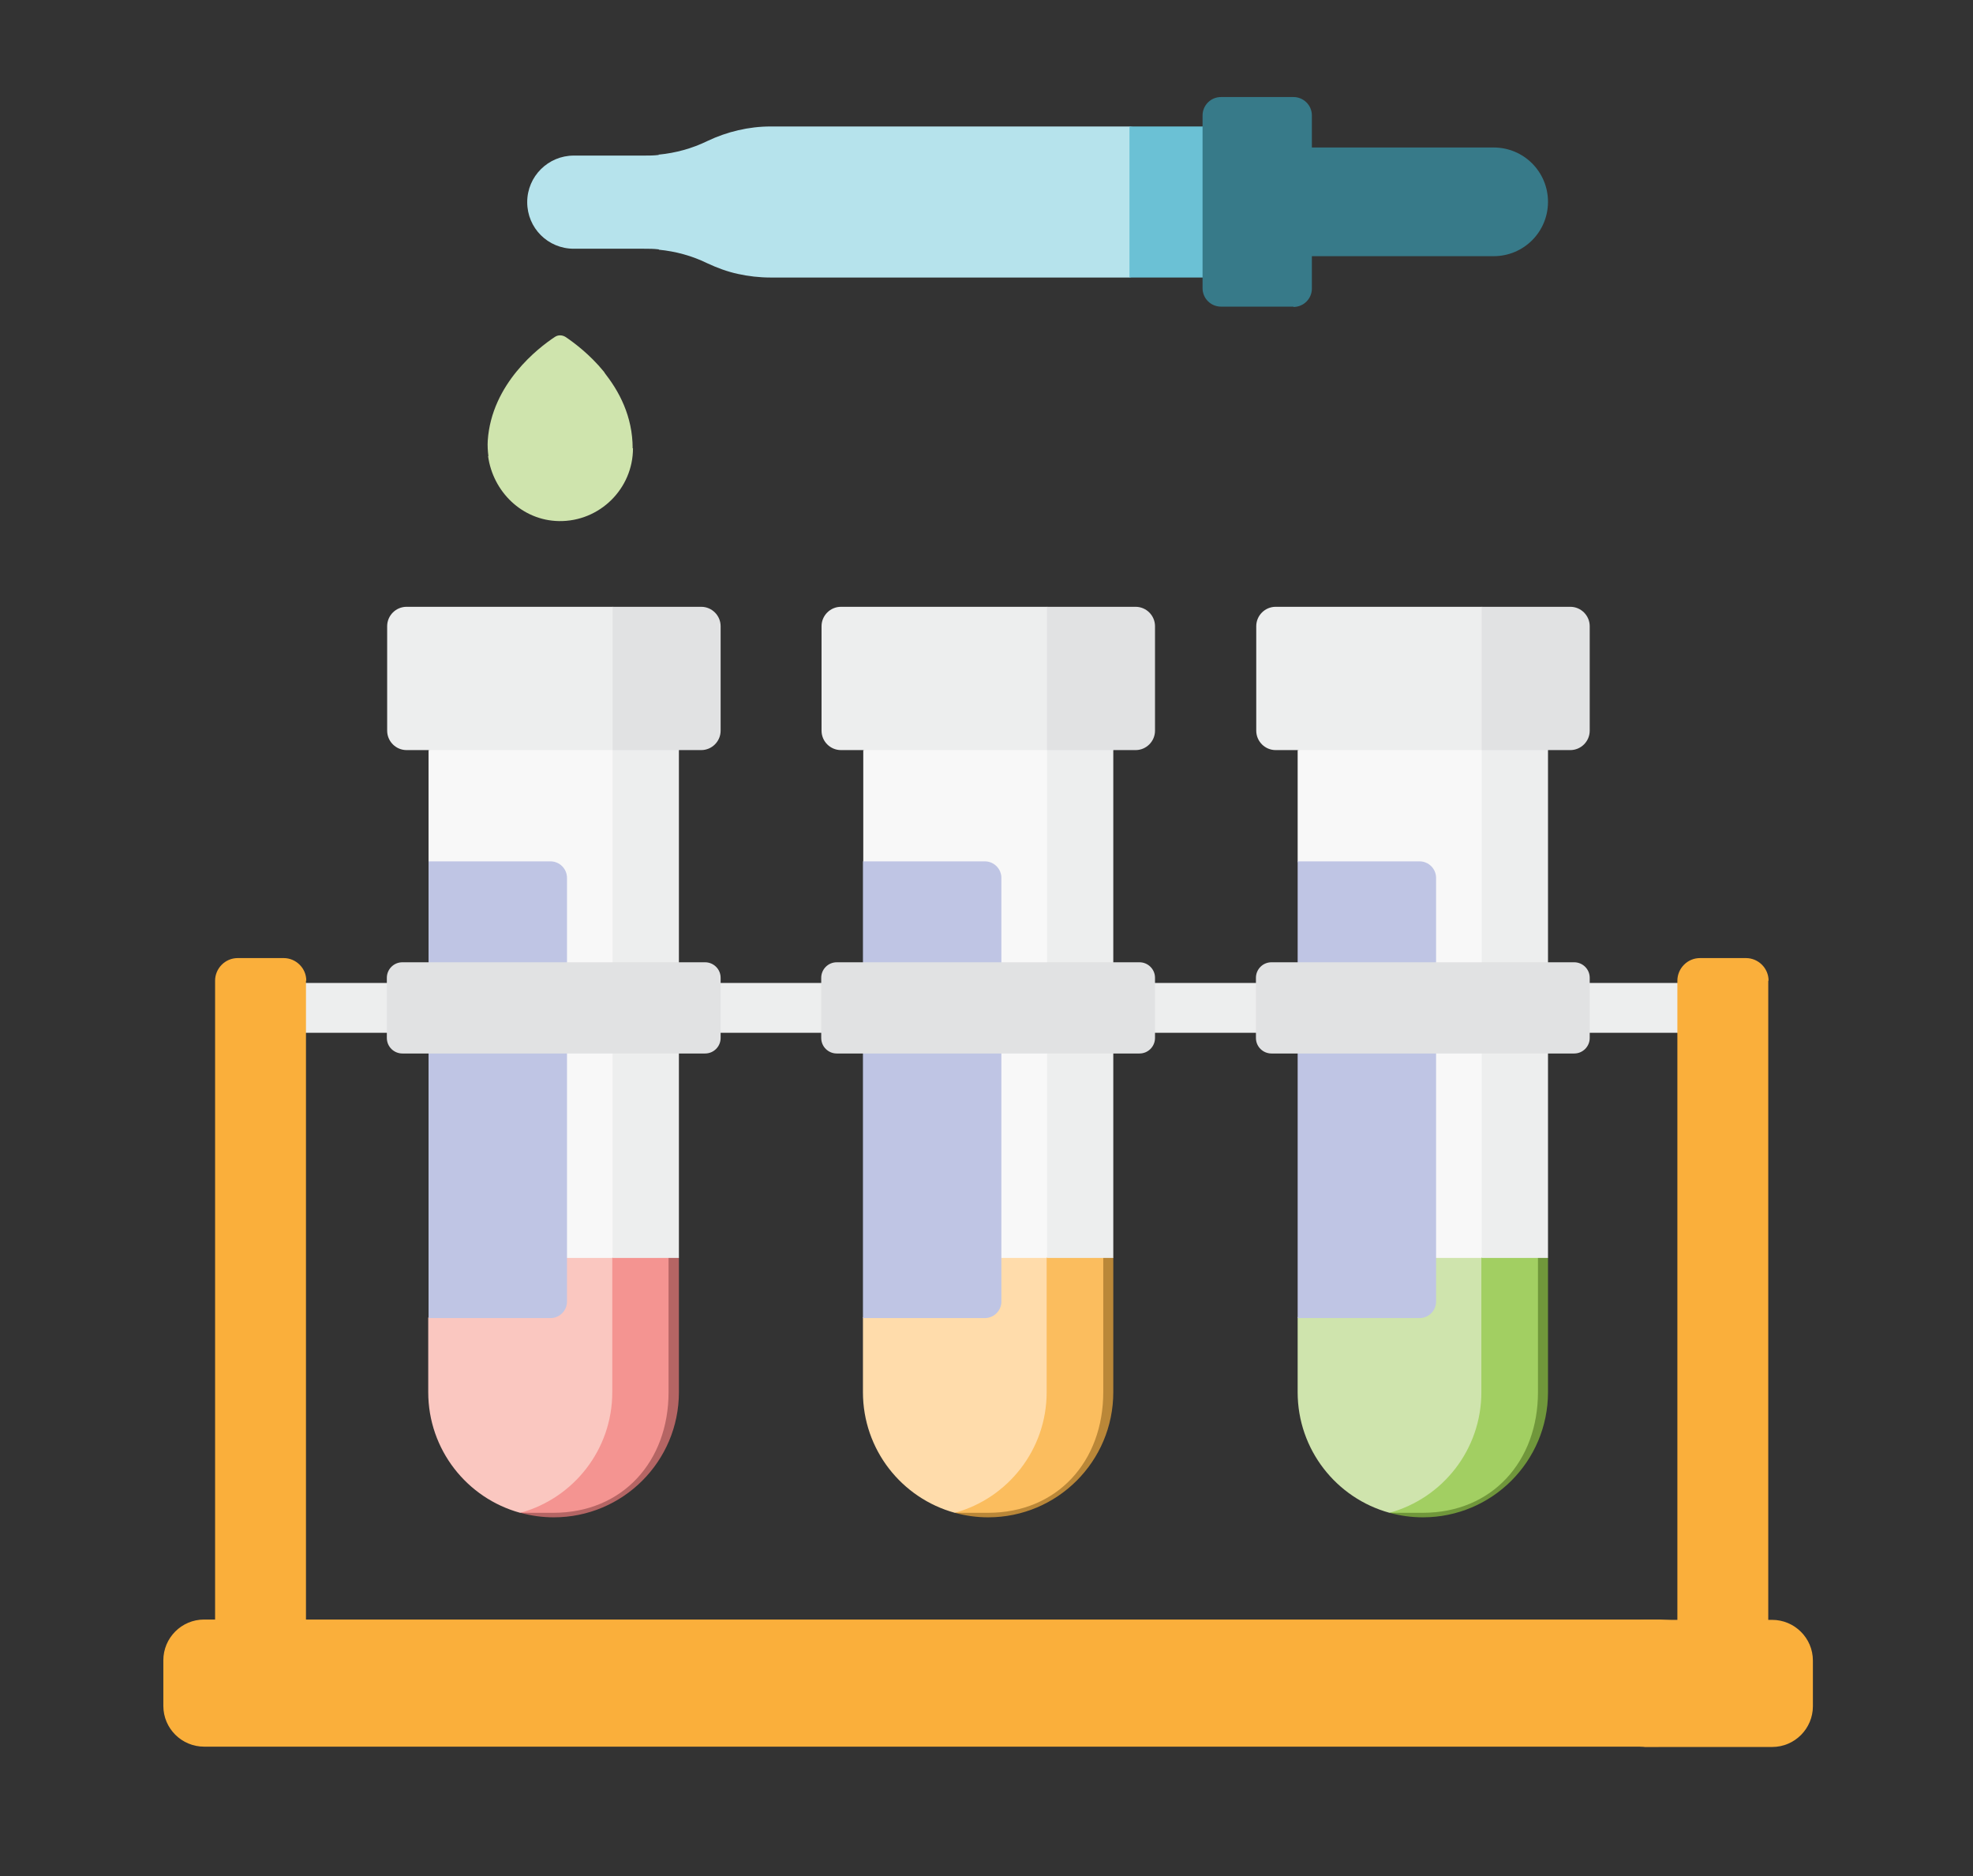
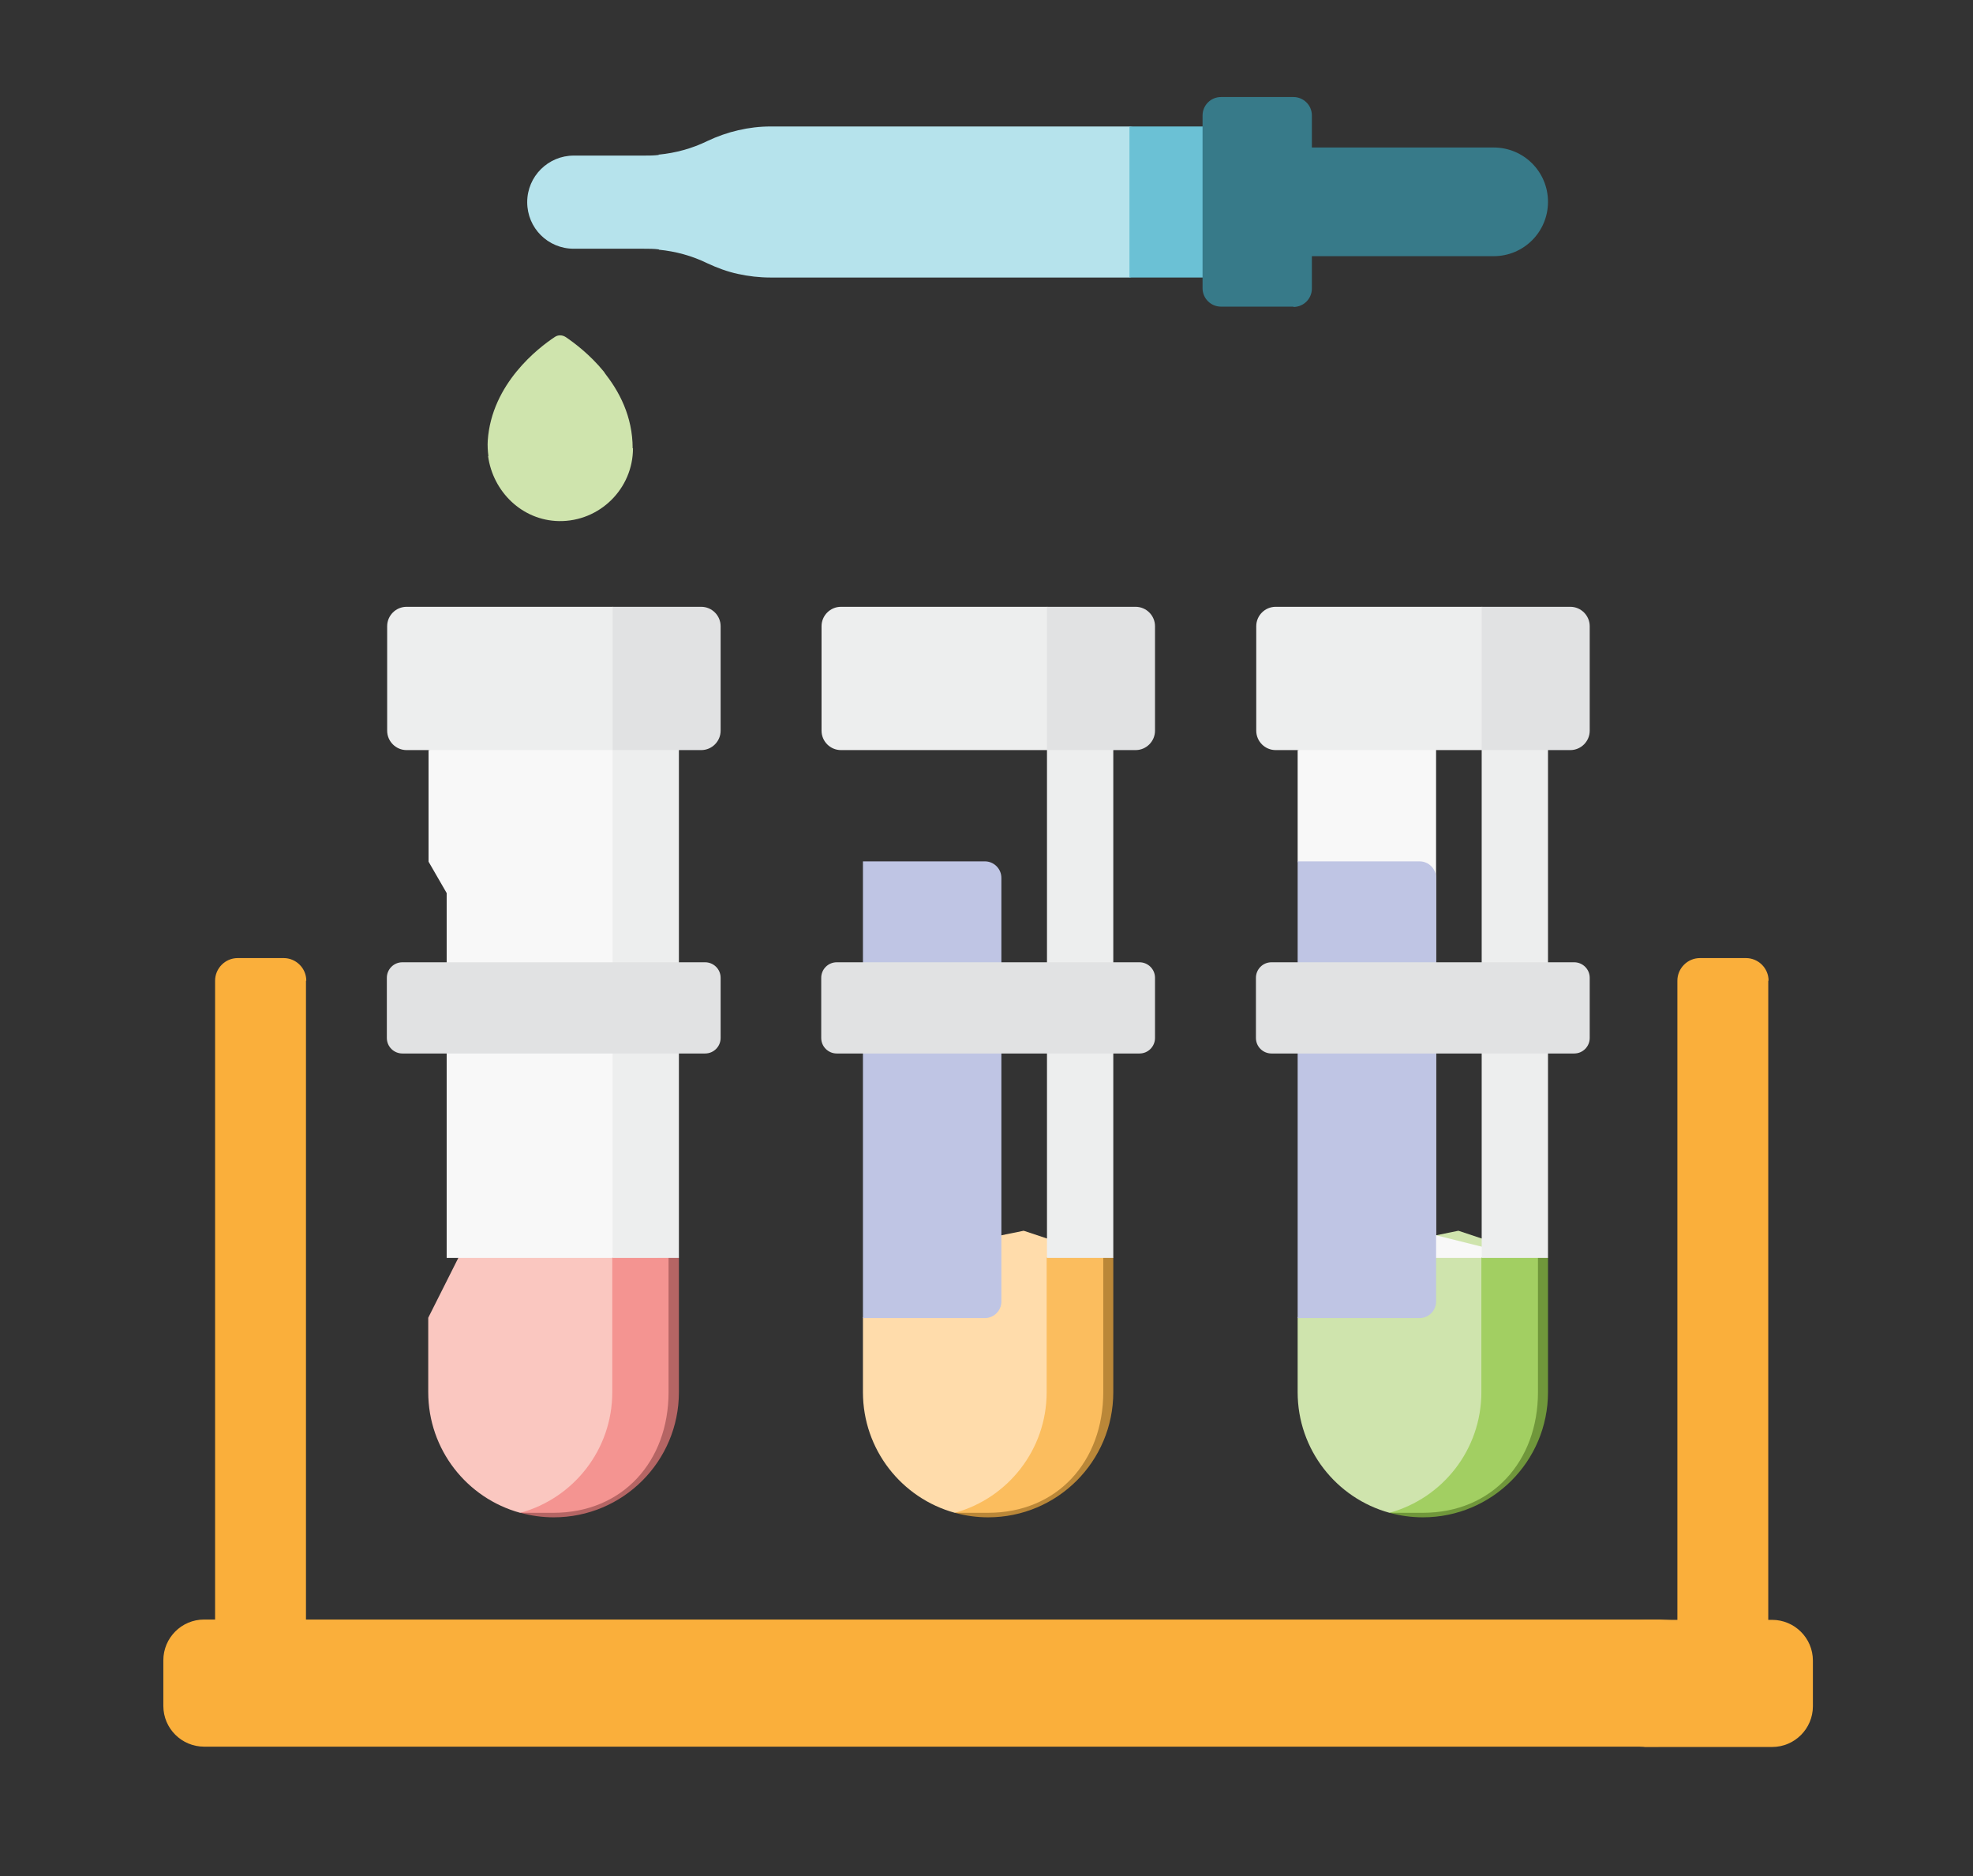
<svg xmlns="http://www.w3.org/2000/svg" viewBox="0 0 61 58" id="Layer_1">
  <rect x="0" y="0" width="61" height="58" fill="#333333" stroke="none" />
  <defs>
    <style>.cls-1{fill:#fac7c0;}.cls-1,.cls-2,.cls-3,.cls-4,.cls-5,.cls-6,.cls-7,.cls-8,.cls-9,.cls-10,.cls-11,.cls-12,.cls-13,.cls-14{stroke-width:0px;}.cls-2{fill:#e1e2e3;}.cls-3,.cls-8,.cls-11{opacity:.68;}.cls-3,.cls-13{fill:#faaf3b;}.cls-4{fill:#f8f8f8;}.cls-5{fill:#6bc1d5;}.cls-6{fill:#edeeee;}.cls-7{fill:#377a89;}.cls-8{fill:#8dc640;}.cls-9{fill:#ffdcab;}.cls-10{fill:#bfc5e4;}.cls-11{fill:#f27d7c;}.cls-12{fill:#cfe4ad;}.cls-14{fill:#b6e3ec;}</style>
  </defs>
-   <path d="M52.34,31.93H8.98c-.43,0-.77-.34-.77-.77s.34-.77.77-.77h43.37c.43,0,.77.34.77.77s-.34.77-.77.77Z" class="cls-6" />
  <path d="M19.28,13.8c0,1.25-.81,2.14-2.07,2.12-1.14-.02-1.56-.83-2.11-1.82-.02-.16-.03-.32-.02-.48.12-1.76,1.57-2.87,2.07-3.2.1-.07.23-.07.34,0,.25.17.74.53,1.18,1.07.4.72.61,1.32.61,2.31h0Z" class="cls-12" />
  <path d="M19.57,13.86c0,1.25-1.03,2.27-2.29,2.25-1.14-.02-2.04-.91-2.19-2.01.18.04.37.06.56.07,1.56.03,2.86-1.16,3.01-2.68.48.59.9,1.38.9,2.37Z" class="cls-12" />
  <path d="M9.46,30.32v20.16h-2.81v-20.16c0-.38.31-.7.7-.7h1.42c.38,0,.7.31.7.7h0Z" class="cls-13" />
  <path d="M54.67,30.32v20.16h-2.81v-20.16c0-.38.31-.7.7-.7h1.42c.38,0,.7.31.7.7h0Z" class="cls-13" />
  <path d="M54.55,53.83l-3.29.17H6.31c-.69,0-1.26-.56-1.26-1.26v-1.41c0-.69.56-1.26,1.26-1.26h45l3.21.2c.69,0,1.26.56,1.26,1.26l.03,1.04c0,.69-.56,1.26-1.26,1.26h0Z" class="cls-13" />
  <path d="M56.05,51.34v1.41c0,.69-.56,1.26-1.26,1.26h-4.1c.69,0,1.26-.56,1.26-1.26v-1.41c0-.69-.56-1.26-1.26-1.26h4.1c.69,0,1.26.56,1.26,1.26Z" class="cls-13" />
  <path d="M46.18,7.92h-6.92v-3.36h6.92c.93,0,1.68.75,1.68,1.68s-.75,1.68-1.68,1.68Z" class="cls-7" />
  <path d="M20.37,4.77l1.01,1.47-1.01,1.47c-.15-.02-.3-.02-.46-.02h-2.17c-.4,0-.76-.16-1.02-.42-.26-.26-.42-.62-.42-1.02,0-.8.65-1.44,1.44-1.44h2.17c.15,0,.31,0,.46-.02h0Z" class="cls-14" />
  <path d="M38.11,4.56v3.15l-3.19.87h-11.1c-.34,0-.68-.04-1-.11-.33-.07-.65-.19-.95-.33-.47-.23-.98-.37-1.5-.42v-2.94c.52-.05,1.03-.19,1.5-.42.61-.29,1.28-.45,1.96-.45h11.1l3.19.65Z" class="cls-14" />
  <path d="M34.92,3.91h3.19v4.67h-3.19V3.91Z" class="cls-5" />
  <path d="M39.99,9.48h-2.24c-.31,0-.57-.25-.57-.57V3.57c0-.31.25-.57.57-.57h2.24c.31,0,.57.25.57.57v5.35c0,.31-.25.57-.57.57Z" class="cls-7" />
  <path d="M47.55,38.88v4.16c0,2.14-1.42,3.73-3.56,3.73-.36,0-1.03,0-1.03,0-1.64-.45-2.84-1.95-2.84-3.73v-2.3l.94-1.87,4.03-.82,2.46.82Z" class="cls-12" />
-   <path d="M44.4,22.33l-4.28.86v3.45l.56.97v11.28h6.52v-15.86l-2.8-.7Z" class="cls-4" />
+   <path d="M44.4,22.33l-4.28.86v3.45l.56.97v11.28h6.52l-2.8-.7Z" class="cls-4" />
  <path d="M47.86,38.88v4.16c0,2.14-1.73,3.87-3.87,3.87-.36,0-.7-.05-1.03-.14,1.64-.45,2.84-1.95,2.84-3.73v-4.16l1.03-.45,1.03.45Z" class="cls-8" />
  <path d="M47.86,23.19v15.7h-2.05v-15.7l1.03-.77,1.03.77Z" class="cls-6" />
  <path d="M43.89,26.63h-3.77v14.12h3.77c.28,0,.51-.23.51-.51v-13.1c0-.28-.23-.51-.51-.51h0Z" class="cls-10" />
  <path d="M48.67,32.57h-9.36c-.26,0-.48-.21-.48-.48v-1.86c0-.26.21-.48.48-.48h9.36c.26,0,.48.21.48.48v1.86c0,.26-.21.48-.48.48h0Z" class="cls-2" />
  <path d="M48.28,22.9l-2.47.29h-6.37c-.33,0-.6-.27-.6-.6v-3.23c0-.33.27-.6.6-.6h6.37l2.52.33c.33,0,.6.27.6.6l-.05,2.62c0,.33-.27.6-.6.6h0Z" class="cls-6" />
  <path d="M49.15,19.36v3.23c0,.33-.27.6-.6.6h-2.74v-4.43h2.74c.33,0,.6.27.6.6h0Z" class="cls-2" />
  <path d="M34.11,38.88v4.16c0,2.14-1.42,3.73-3.56,3.73-.36,0-1.03,0-1.03,0-1.64-.45-2.84-1.95-2.84-3.73v-2.3l.94-1.87,4.03-.82,2.46.82Z" class="cls-9" />
-   <path d="M30.97,22.33l-4.28.86v3.45l.56.97v11.28h6.52v-15.86l-2.8-.7Z" class="cls-4" />
  <path d="M34.42,38.88v4.16c0,2.14-1.73,3.87-3.87,3.87-.36,0-.7-.05-1.03-.14,1.64-.45,2.84-1.95,2.84-3.73v-4.16l1.03-.45,1.03.45Z" class="cls-3" />
  <path d="M34.42,23.19v15.7h-2.05v-15.7l1.03-.77,1.03.77Z" class="cls-6" />
  <path d="M30.45,26.63h-3.77v14.12h3.77c.28,0,.51-.23.51-.51v-13.1c0-.28-.23-.51-.51-.51h0Z" class="cls-10" />
  <path d="M35.23,32.57h-9.36c-.26,0-.48-.21-.48-.48v-1.86c0-.26.21-.48.48-.48h9.36c.26,0,.48.21.48.48v1.86c0,.26-.21.48-.48.48Z" class="cls-2" />
  <path d="M34.84,22.9l-2.47.29h-6.37c-.33,0-.6-.27-.6-.6v-3.23c0-.33.27-.6.6-.6h6.37l2.52.33c.33,0,.6.27.6.6l-.05,2.62c0,.33-.27.6-.6.6h0Z" class="cls-6" />
  <path d="M35.71,19.36v3.23c0,.33-.27.6-.6.6h-2.74v-4.43h2.74c.33,0,.6.27.6.6h0Z" class="cls-2" />
  <path d="M20.67,38.88v4.16c0,2.14-1.42,3.73-3.56,3.73-.36,0-1.03,0-1.03,0-1.64-.45-2.84-1.95-2.84-3.73v-2.3l.94-1.87,4.03-.82,2.46.82Z" class="cls-1" />
  <path d="M17.53,22.33l-4.28.86v3.45l.56.97v11.28h6.52v-15.86l-2.8-.7Z" class="cls-4" />
  <path d="M20.99,38.88v4.16c0,2.14-1.73,3.87-3.87,3.87-.36,0-.7-.05-1.03-.14,1.64-.45,2.84-1.95,2.84-3.73v-4.16l1.03-.45,1.03.45Z" class="cls-11" />
  <path d="M20.99,23.19v15.7h-2.05v-15.7l1.03-.77,1.03.77Z" class="cls-6" />
-   <path d="M17.02,26.63h-3.77v14.12h3.77c.28,0,.51-.23.51-.51v-13.1c0-.28-.23-.51-.51-.51h0Z" class="cls-10" />
  <path d="M21.8,32.57h-9.36c-.26,0-.48-.21-.48-.48v-1.86c0-.26.21-.48.48-.48h9.36c.26,0,.48.21.48.48v1.86c0,.26-.21.48-.48.48Z" class="cls-2" />
  <path d="M21.41,22.9l-2.47.29h-6.37c-.33,0-.6-.27-.6-.6v-3.23c0-.33.27-.6.6-.6h6.37l2.52.33c.33,0,.6.27.6.6l-.05,2.62c0,.33-.27.6-.6.6h0Z" class="cls-6" />
  <path d="M22.28,19.36v3.23c0,.33-.27.6-.6.6h-2.74v-4.43h2.74c.33,0,.6.27.6.6h0Z" class="cls-2" />
</svg>